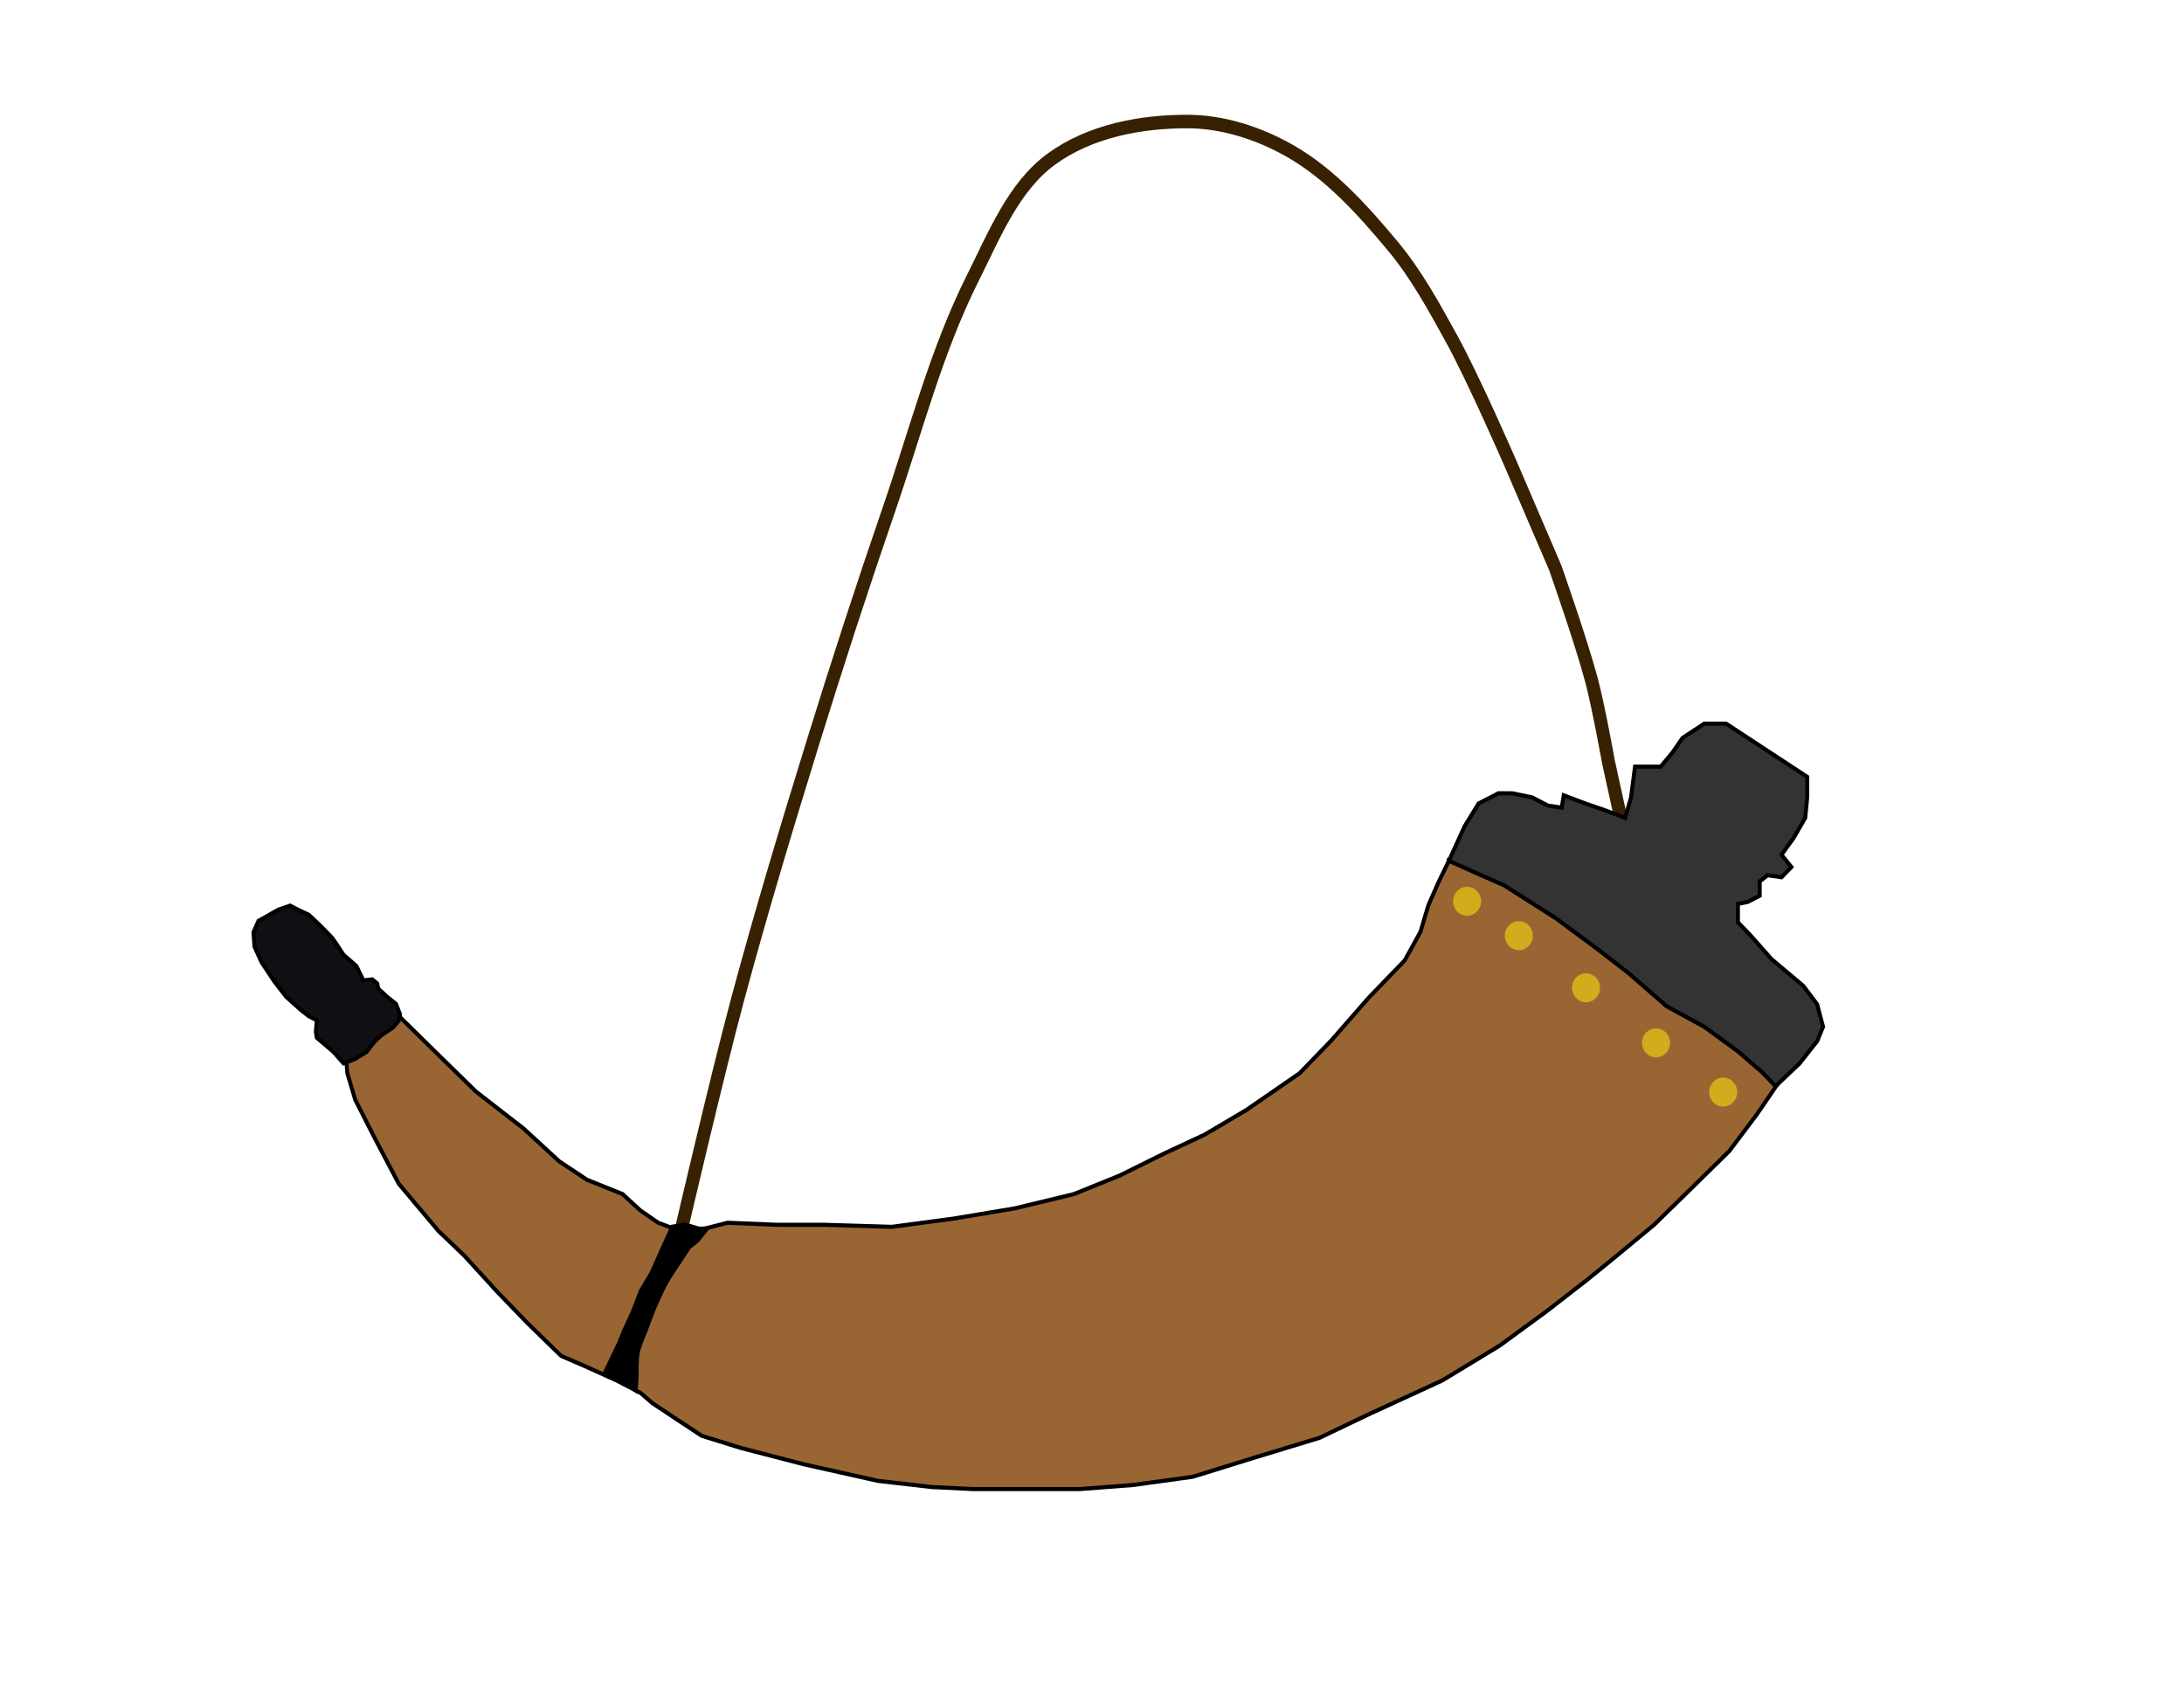
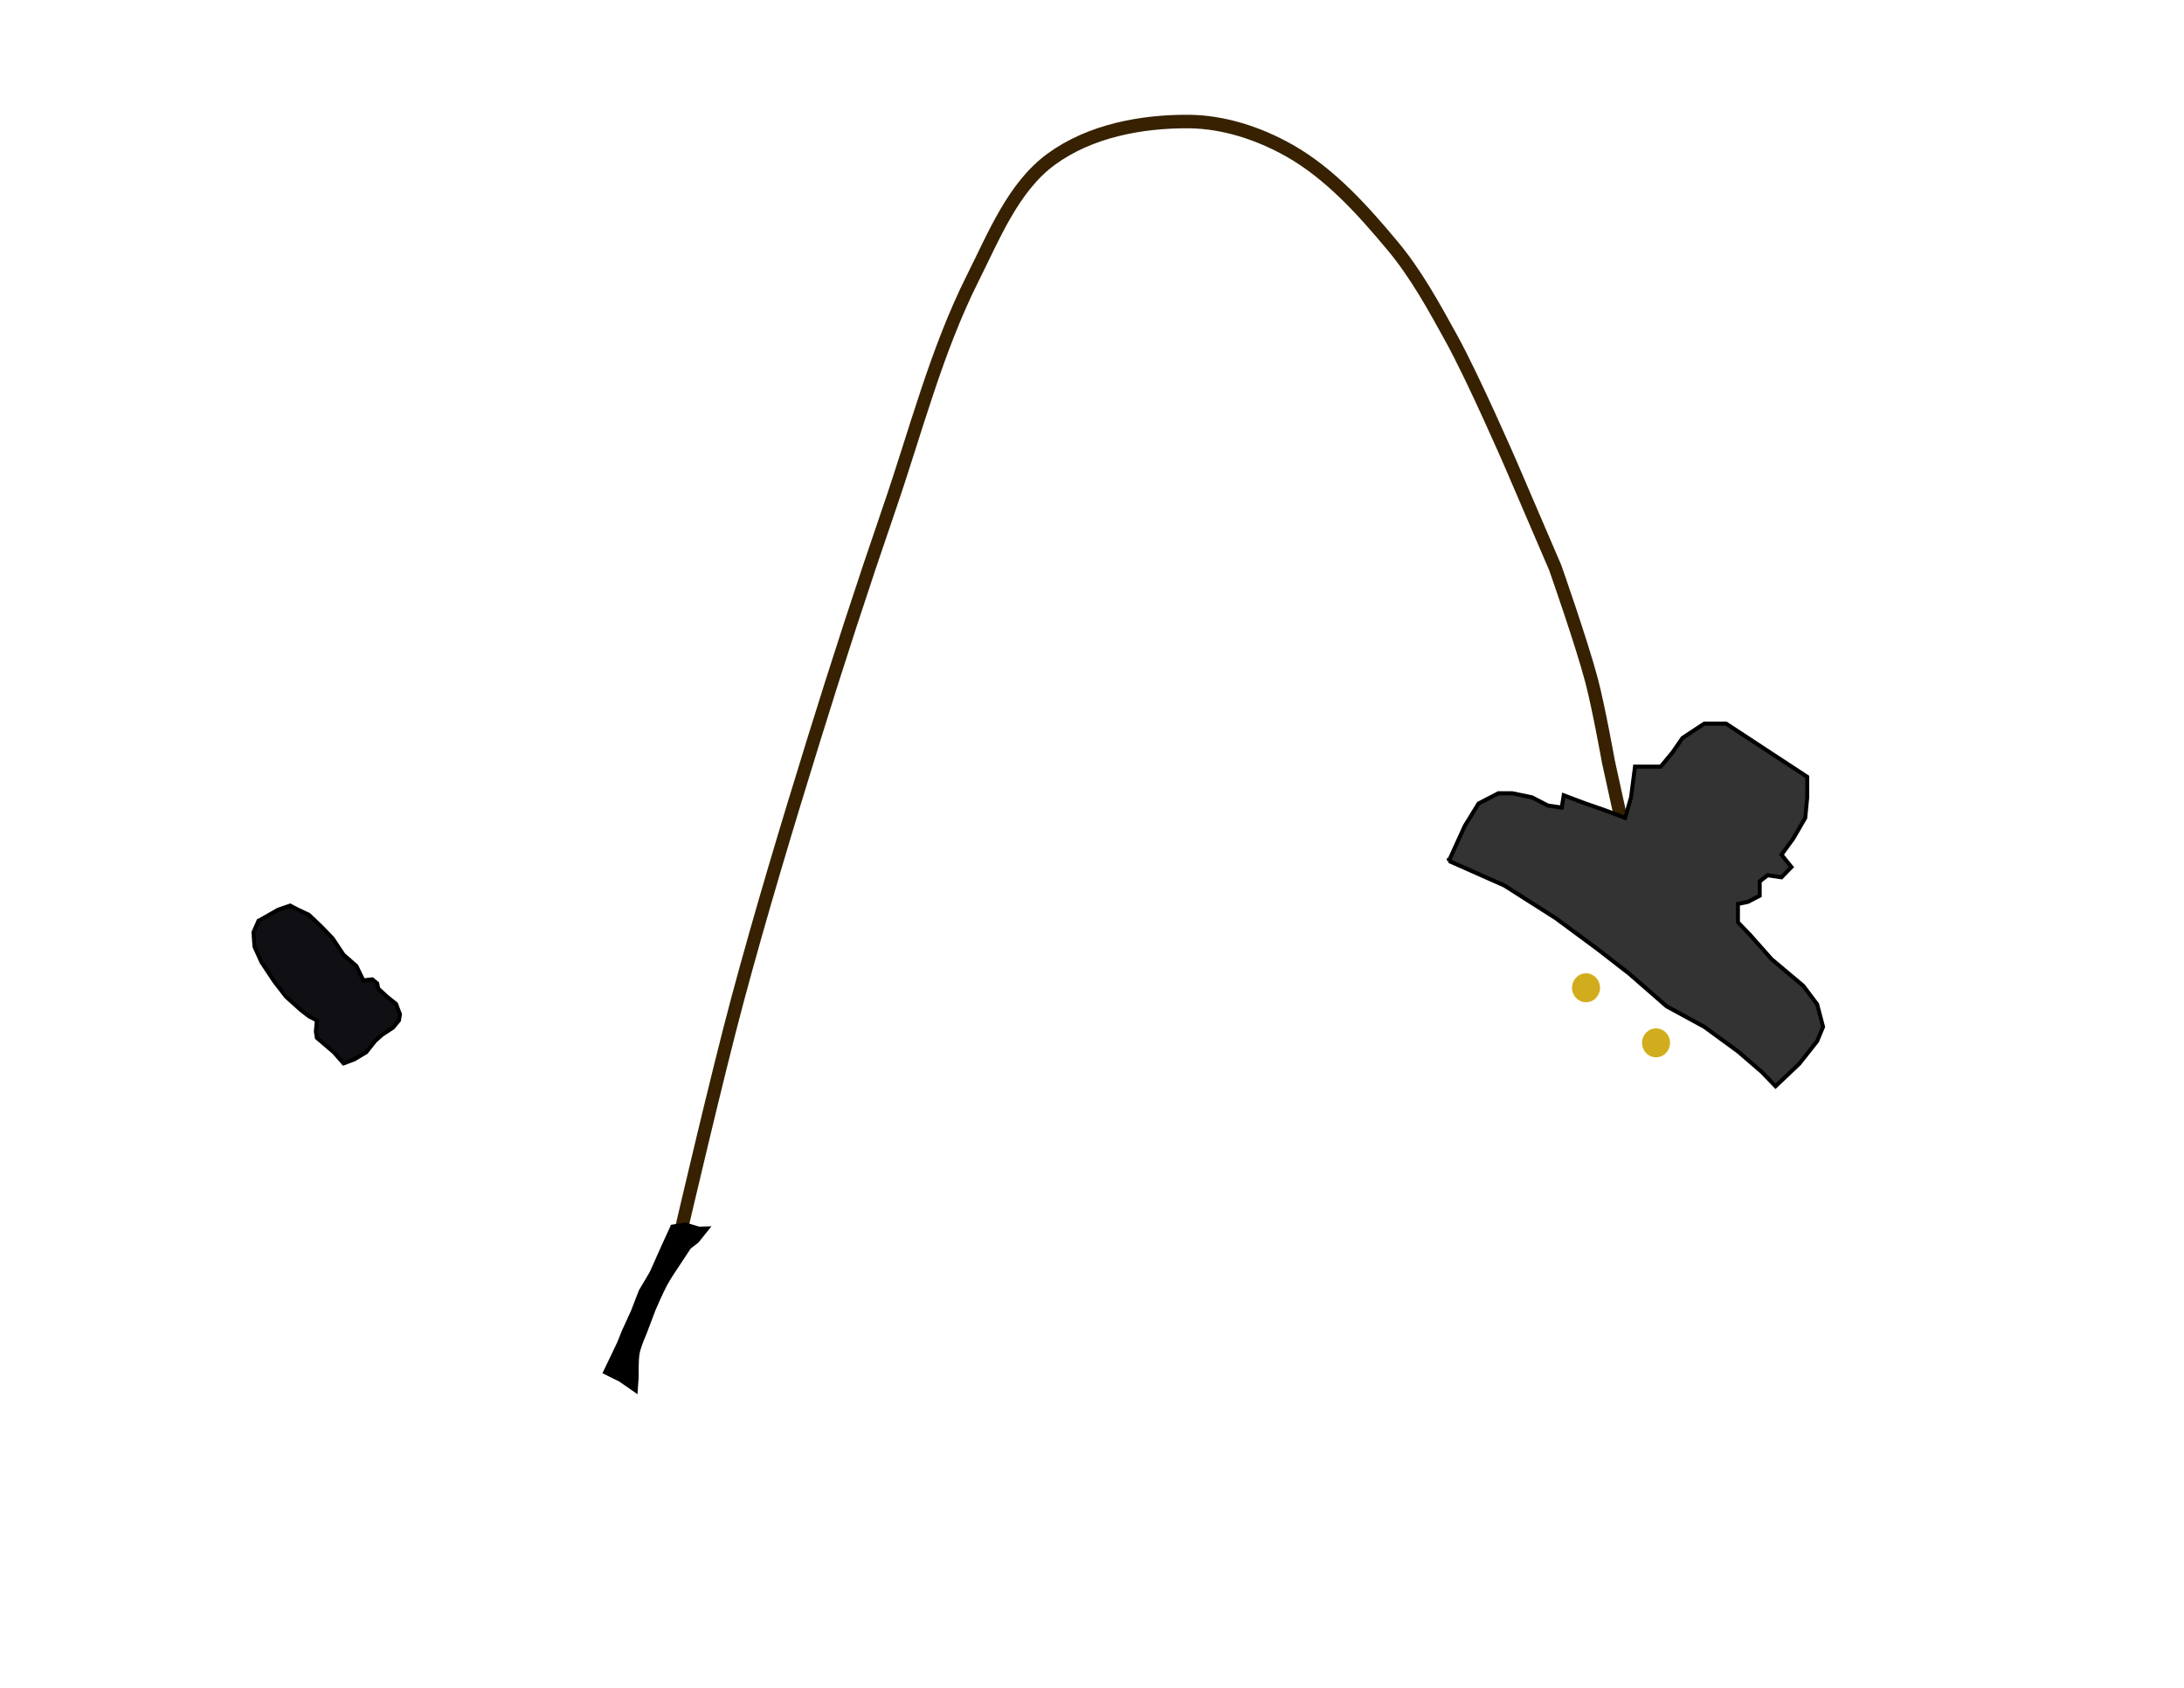
<svg xmlns="http://www.w3.org/2000/svg" xmlns:ns1="http://sodipodi.sourceforge.net/DTD/sodipodi-0.dtd" xmlns:ns2="http://www.inkscape.org/namespaces/inkscape" id="svg2" ns1:docname="New document 1" viewBox="0 0 990 765" version="1.1" ns2:version="0.47pre4 r22446">
  <ns1:namedview id="base" bordercolor="#666666" ns2:pageshadow="2" ns2:window-y="0" pagecolor="#ffffff" ns2:window-height="825" ns2:window-maximized="1" ns2:zoom="0.5" ns2:window-x="0" showgrid="false" borderopacity="1.0" ns2:current-layer="layer1" ns2:cx="89.620059" ns2:cy="412.36641" ns2:window-width="1600" ns2:pageopacity="0.0" ns2:document-units="px" />
  <g id="layer1" ns2:label="Layer 1" ns2:groupmode="layer" transform="translate(0 -287.36)">
    <g id="g3723" transform="matrix(1.795 0 0 1.857 437.17 -164.75)">
      <path id="path3721" d="m-71.418 255.88s8.996-37.356 14.142-55.861c5.874-21.12 12.404-42.056 19.092-62.932 6.071-18.952 12.415-37.821 19.092-56.569 6.757-18.971 11.932-38.696 21.213-56.568 5.394-10.385 10.244-22.235 19.799-28.991 9.756-6.899 22.699-9.262 34.648-9.192 8.806 0.051 17.726 2.852 25.456 7.071 10.257 5.599 18.531 14.485 26.163 23.335 5.892 6.832 10.386 14.787 14.849 22.627 5.58 9.802 14.849 30.406 14.849 30.406l11.314 25.456s6.641 18.229 9.192 27.577c1.777 6.511 4.243 19.799 4.243 19.799l3.535 15.556" ns1:nodetypes="caaaaaaaaaccacc" style="stroke:#372100;stroke-width:3.3;fill:none" transform="translate(0 287.36)" />
-       <path id="path2890" style="stroke:#000000;stroke-width:1px;fill:#996633" d="m122.66 452.9 9 3.5 13.5 8.5 10 6 8 6 9.5 6.5 10 7.5 15 9.5 8.5 6.5-6 8.5-7 9-10 9.5-9 8.5-10 8-7 5.5-10 7.5-12 8.5-14.5 8.5-18 8-13 6-17 5-15 4.5-15 2-13.5 1h-15-12l-10.5-0.5-13.5-1.5-18.5-4-16-4-10-3-5.5-3.5-7-4.5-3-2.5-6-3-8-3.5-6-2.5-8.5-8-7.5-7.5-8.5-9-6.5-6-10-11.5-6-11-5-9.5-2-6.5-0.5-6 4-4.5 4-2 6-1 10 9.5 9 8.5 12 9 9 8 7 4.5 9 3.5 4.5 4 4.5 3 5.5 2 6-0.5 6-1.5 12.5 0.5h12l17 0.5 15.5-2 15.5-2.5 15-3.5 11.5-4.5 11.5-5.5 10-4.5 10.5-6 13.5-9 8-8 9.5-10.5 9-9 4-7 2-6.5 2.5-5.5 3-6z" />
      <path id="path3664" style="stroke:#000000;stroke-width:1px;fill:#333333" d="m122.34 453.58 14 6 13 8 10.5 7.5 8 6 9.5 8 9.5 5 8.5 6 6 5 3.5 3.5 6-5.5 4.5-5.5 1.5-3.5-1.5-5.5-3.5-4.5-8-6.5-5.5-6-3-3v-4.5l2.5-0.5 3-1.5v-3.5l2-1.5 3.5 0.5 2.5-2.5-2.5-3 3-4 3-5 0.5-5v-5l-20.5-13h-5.5l-5.5 3.5-2.5 3.5-3 3.5h-6.5l-1 7.5-1.5 5-5.5-2-4.5-1.5-5.5-2-0.5 3-3.5-0.5-4-2-5-1h-3.5l-5 2.5-3.5 5.5-4 8.5z" />
-       <path id="path3666" ns1:rx="5.6568542" ns1:ry="5.6568542" style="fill:#d1ad1e" ns1:type="arc" d="m148.49 465.19c0 3.124-2.533 5.657-5.657 5.657s-5.657-2.533-5.657-5.657c0-3.124 2.533-5.657 5.657-5.657 3.124 0 5.657 2.533 5.657 5.657z" transform="matrix(0.625 0 0 0.625 102.35 219.27)" ns1:cy="465.18674" ns1:cx="142.83557" />
      <path id="path3666-0" ns1:rx="5.6568542" ns1:ry="5.6568542" style="fill:#d1ad1e" ns1:type="arc" d="m148.49 465.19c0 3.124-2.533 5.657-5.657 5.657s-5.657-2.533-5.657-5.657c0-3.124 2.533-5.657 5.657-5.657 3.124 0 5.657 2.533 5.657 5.657z" transform="matrix(0.625 0 0 0.625 85.383 207.25)" ns1:cy="465.18674" ns1:cx="142.83557" />
      <path id="path3666-8" ns1:rx="5.6568542" ns1:ry="5.6568542" style="fill:#d1ad1e" ns1:type="arc" d="m148.49 465.19c0 3.124-2.533 5.657-5.657 5.657s-5.657-2.533-5.657-5.657c0-3.124 2.533-5.657 5.657-5.657 3.124 0 5.657 2.533 5.657 5.657z" transform="matrix(0.625 0 0 0.625 67.705 193.81)" ns1:cy="465.18674" ns1:cx="142.83557" />
-       <path id="path3666-84" ns1:rx="5.6568542" ns1:ry="5.6568542" style="fill:#d1ad1e" ns1:type="arc" d="m148.49 465.19c0 3.124-2.533 5.657-5.657 5.657s-5.657-2.533-5.657-5.657c0-3.124 2.533-5.657 5.657-5.657 3.124 0 5.657 2.533 5.657 5.657z" transform="matrix(0.625 0 0 0.625 50.735 181.09)" ns1:cy="465.18674" ns1:cx="142.83557" />
-       <path id="path3666-2" ns1:rx="5.6568542" ns1:ry="5.6568542" style="fill:#d1ad1e" ns1:type="arc" d="m148.49 465.19c0 3.124-2.533 5.657-5.657 5.657s-5.657-2.533-5.657-5.657c0-3.124 2.533-5.657 5.657-5.657 3.124 0 5.657 2.533 5.657 5.657z" transform="matrix(0.625 0 0 0.625 37.679 172.69)" ns1:cy="465.18674" ns1:cx="142.83557" />
      <path id="path3717" style="stroke:#000000;stroke-width:1px;fill:#0f0f14" d="m-178.29 468.25-1.25 2.75 0.25 3.5 1.75 3.75 3.25 4.75 3 3.75 3.75 3.25 2 1.5 2 1-0.25 2.75 0.25 1.5 4.25 3.5 2.5 2.75 2.75-1 3-1.75 2.25-2.75 1.75-1.5 2.75-1.75 1.5-1.75 0.25-1.5-1-2.5-2.25-1.75-2.25-2-0.25-1.25-1.25-1-2.25 0.25-1.75-3.5-3.25-2.75-2.75-4-3-3-3-2.75-2.75-1.25-2-1-3 1-5 2.75z" />
      <path id="path3719" ns1:nodetypes="cccccccccccaccaaccccccc" style="stroke:#000000;stroke-width:1px;fill:#000000" d="m-73.75 542.86-2.25 4.75-3 6.5-2.75 4.5-2 5-2.25 4.75-1.25 3-3.487 7.035 3.854 1.848 3.884 2.616 0.25-3.5s-0.128-3.869 0.25-5.75c0.332-1.654 1.75-4.75 1.75-4.75l2.25-5.75s1.863-4.238 3-6.25c1.077-1.905 2.386-3.669 3.604-5.487 0.788-1.178 2.396-3.513 2.396-3.513l2-1.5 2.53-3.061-2.03 0.061-3.5-1-3.25 0.5v-0z" />
    </g>
  </g>
</svg>